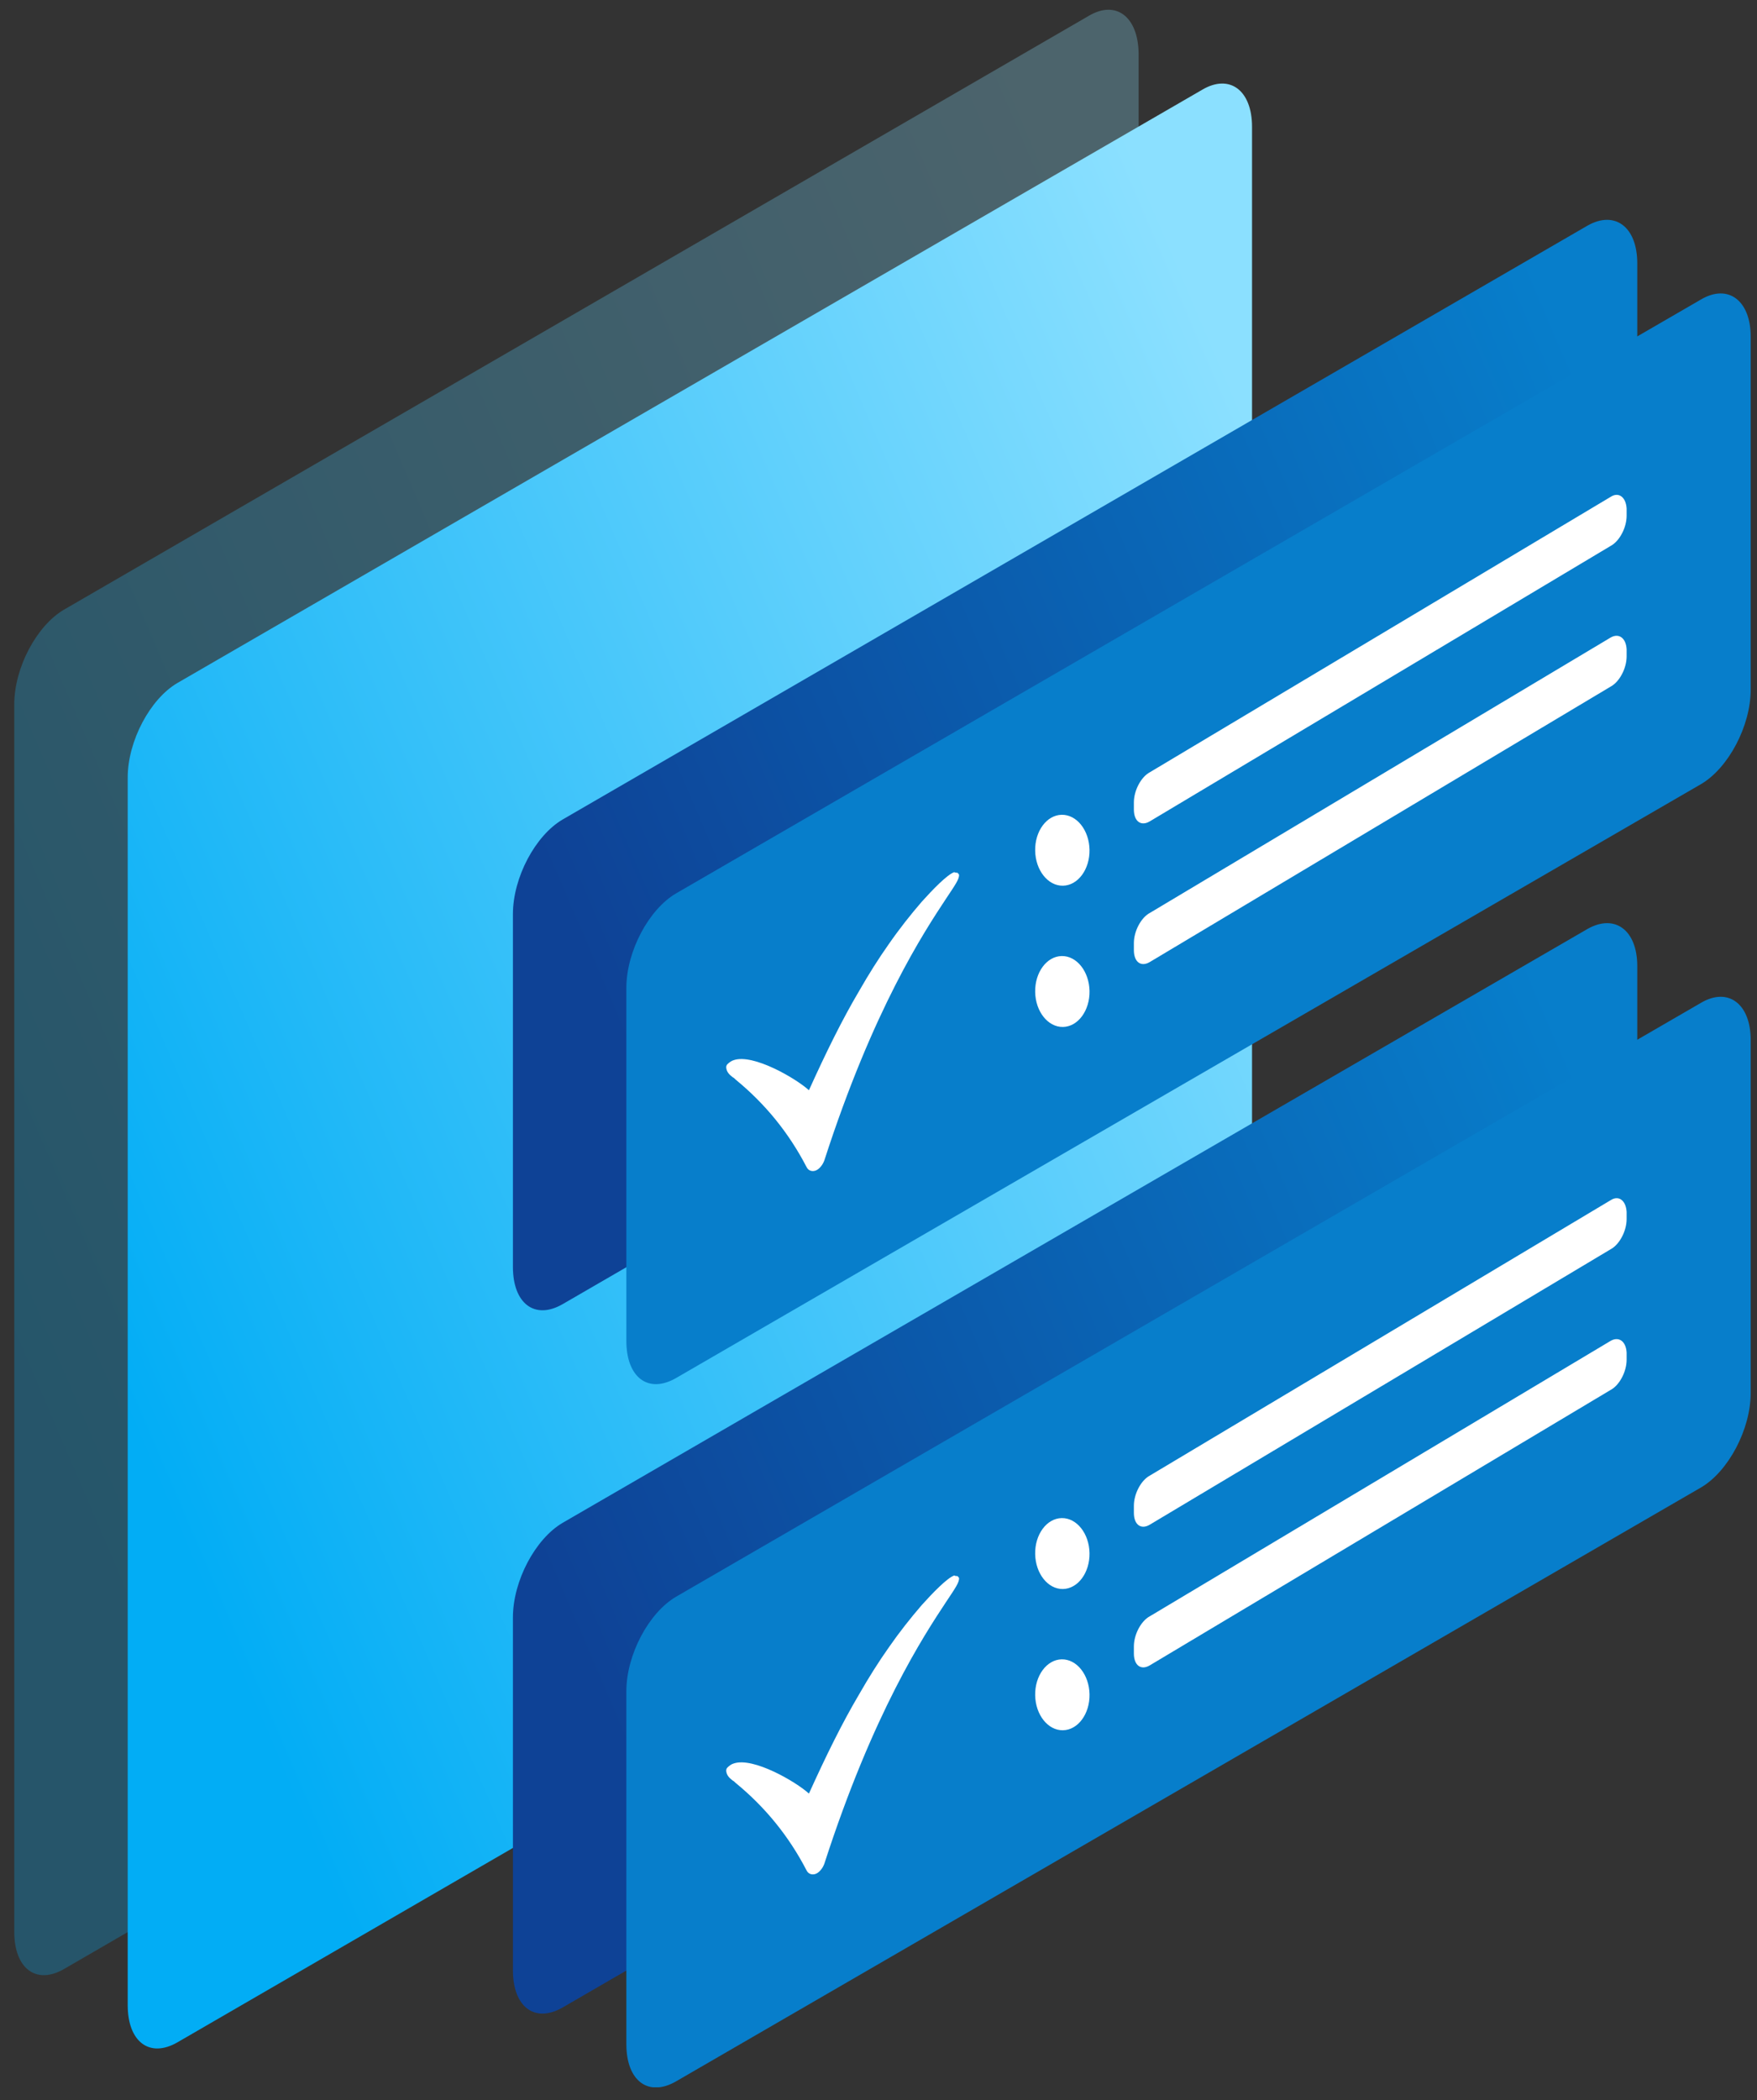
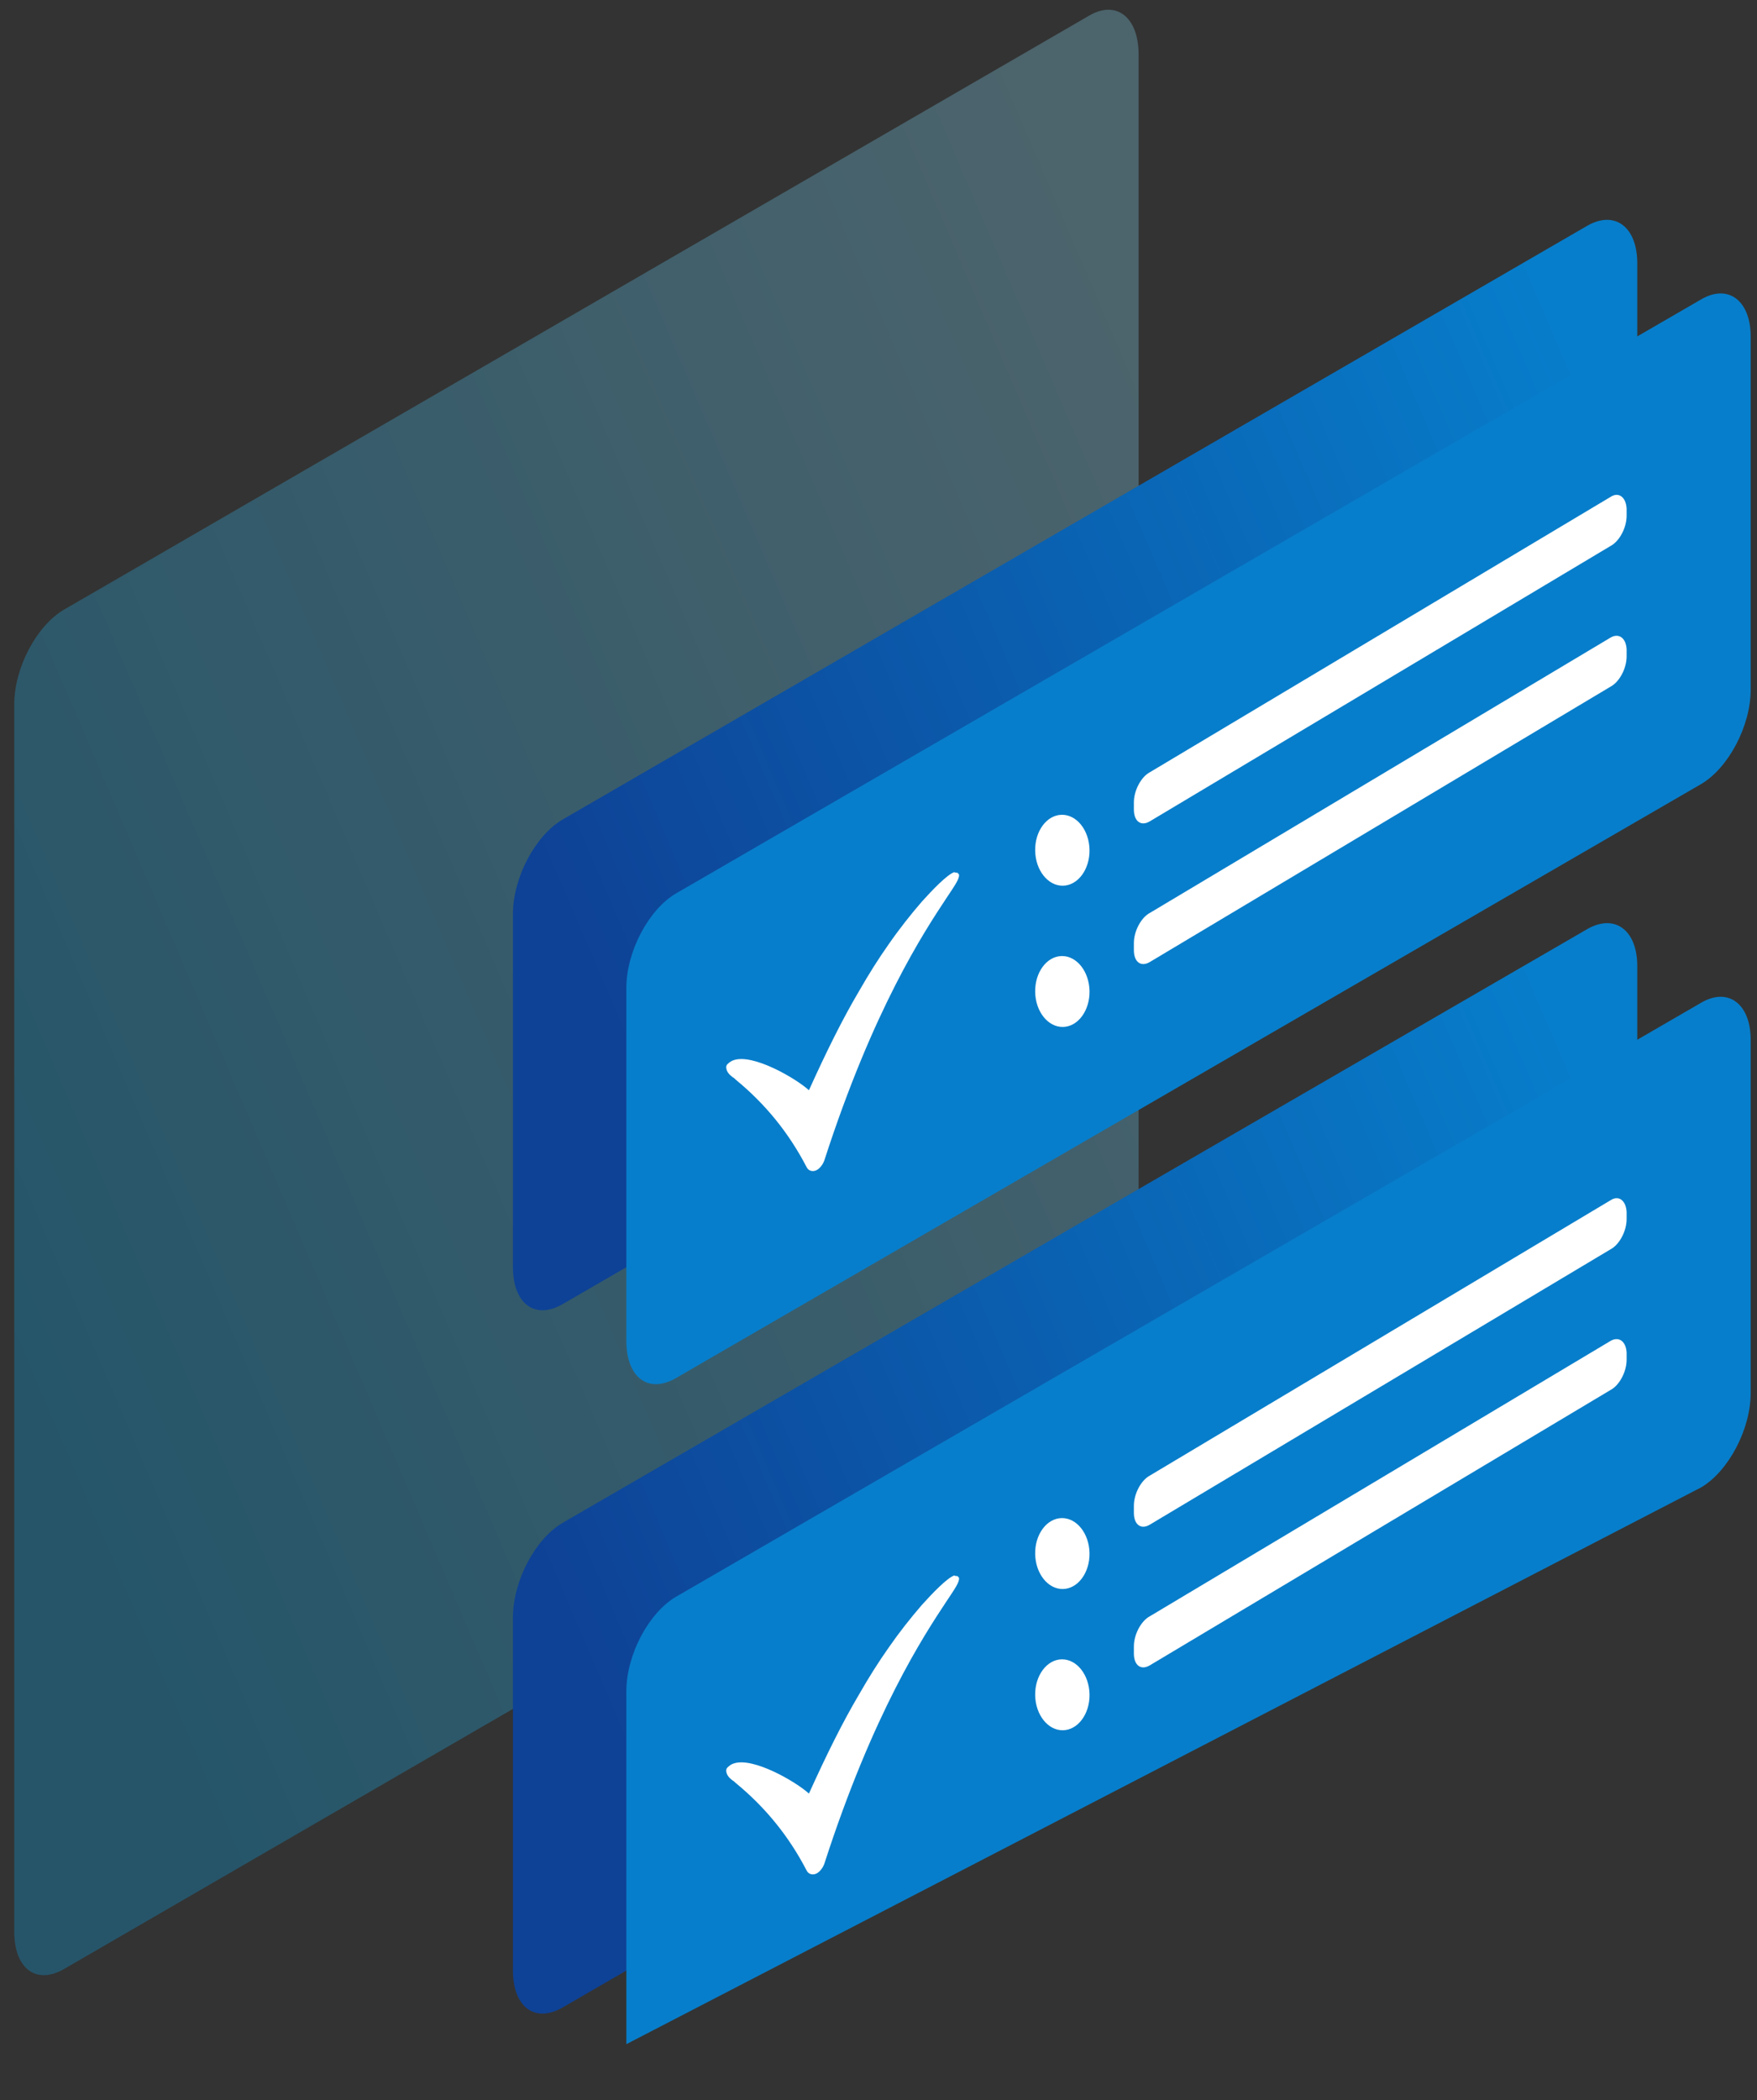
<svg xmlns="http://www.w3.org/2000/svg" width="118" height="141" viewBox="0 0 118 141" fill="none">
  <rect x="0" y="0" width="118" height="141" fill="#333333" stroke="none" />
  <g clip-path="url(#clip0)">
    <path opacity="0.28" fill-rule="evenodd" clip-rule="evenodd" d="M73.136 1.056L4.291 40.934C2.466 42.006 0.958 44.823 0.958 47.283V129.698C0.958 132.158 2.426 133.269 4.291 132.198L73.136 92.32C74.961 91.248 76.469 88.431 76.469 85.971V3.556C76.429 1.135 74.961 -0.015 73.136 1.056Z" fill="url(#paint0_linear)" />
-     <path fill-rule="evenodd" clip-rule="evenodd" d="M80.754 6.017L11.91 45.856C10.085 46.927 8.577 49.744 8.577 52.204V134.62C8.577 137.08 10.045 138.191 11.91 137.119L80.754 97.241C82.58 96.17 84.087 93.353 84.087 90.892V8.517C84.087 6.057 82.58 4.946 80.754 6.017Z" fill="url(#paint1_linear)" />
    <path fill-rule="evenodd" clip-rule="evenodd" d="M106.625 15.143L37.781 55.022C35.956 56.093 34.448 58.91 34.448 61.37V85.059C34.448 87.519 35.916 88.631 37.781 87.559L106.625 47.681C108.451 46.61 109.959 43.792 109.959 41.332V17.683C109.959 15.223 108.451 14.112 106.625 15.143Z" fill="url(#paint2_linear)" />
    <path fill-rule="evenodd" clip-rule="evenodd" d="M114.244 20.103L45.4 59.982C43.574 61.053 42.066 63.87 42.066 66.331V90.019C42.066 92.48 43.535 93.591 45.4 92.519L114.244 52.641C116.069 51.57 117.577 48.752 117.577 46.292V22.603C117.577 20.183 116.069 19.032 114.244 20.103Z" fill="#077ECB" />
    <path fill-rule="evenodd" clip-rule="evenodd" d="M108.173 33.356L77.223 51.847C76.627 52.165 76.151 53.077 76.151 53.871V54.347C76.151 55.141 76.627 55.498 77.223 55.141L108.173 36.65C108.768 36.333 109.244 35.42 109.244 34.626V34.15C109.205 33.396 108.729 32.999 108.173 33.356Z" fill="white" />
    <path d="M71.388 59.463C72.396 59.445 73.195 58.365 73.171 57.05C73.148 55.736 72.312 54.685 71.304 54.702C70.296 54.72 69.498 55.8 69.522 57.115C69.545 58.429 70.38 59.481 71.388 59.463Z" fill="white" />
    <path fill-rule="evenodd" clip-rule="evenodd" d="M108.173 42.8L77.223 61.291C76.627 61.609 76.151 62.521 76.151 63.315V63.791C76.151 64.585 76.627 64.942 77.223 64.585L108.173 46.094C108.768 45.776 109.244 44.864 109.244 44.07V43.594C109.205 42.84 108.729 42.483 108.173 42.8Z" fill="white" />
    <path d="M71.389 68.946C72.397 68.928 73.195 67.848 73.172 66.534C73.149 65.219 72.313 64.168 71.305 64.186C70.297 64.203 69.499 65.283 69.522 66.598C69.545 67.913 70.381 68.964 71.389 68.946Z" fill="white" />
    <path d="M64.287 58.593C64.327 58.593 64.367 58.672 64.406 58.712C64.446 58.99 64.168 59.386 63.533 60.339C62.065 62.561 58.653 67.719 55.359 77.917C55.24 78.234 55.002 78.512 54.764 78.592C54.526 78.671 54.288 78.592 54.169 78.353C52.978 76.052 51.391 74.108 49.407 72.481C49.328 72.401 49.288 72.362 49.209 72.322C49.011 72.163 48.812 72.005 48.773 71.687C48.773 71.608 48.773 71.528 48.852 71.449C48.971 71.33 49.13 71.211 49.288 71.171C50.598 70.735 53.455 72.401 54.328 73.195C55.478 70.656 56.55 68.473 57.7 66.529C58.335 65.418 59.01 64.347 59.684 63.394C60.399 62.362 61.153 61.41 61.907 60.537C62.621 59.744 63.613 58.712 64.089 58.553C64.168 58.593 64.208 58.593 64.287 58.593Z" fill="white" />
    <path fill-rule="evenodd" clip-rule="evenodd" d="M106.625 62.362L37.781 102.241C35.956 103.312 34.448 106.129 34.448 108.59V132.278C34.448 134.739 35.916 135.85 37.781 134.778L106.625 94.9C108.451 93.829 109.959 91.011 109.959 88.551V64.862C109.959 62.442 108.451 61.331 106.625 62.362Z" fill="url(#paint3_linear)" />
-     <path fill-rule="evenodd" clip-rule="evenodd" d="M114.244 67.323L45.4 107.201C43.574 108.272 42.066 111.089 42.066 113.55V137.238C42.066 139.699 43.535 140.81 45.4 139.738L114.244 99.86C116.069 98.789 117.577 95.971 117.577 93.511V69.822C117.577 67.402 116.069 66.251 114.244 67.323Z" fill="#077ECB" />
+     <path fill-rule="evenodd" clip-rule="evenodd" d="M114.244 67.323L45.4 107.201C43.574 108.272 42.066 111.089 42.066 113.55V137.238L114.244 99.86C116.069 98.789 117.577 95.971 117.577 93.511V69.822C117.577 67.402 116.069 66.251 114.244 67.323Z" fill="#077ECB" />
    <path fill-rule="evenodd" clip-rule="evenodd" d="M108.173 80.576L77.222 99.066C76.627 99.384 76.151 100.296 76.151 101.09V101.566C76.151 102.36 76.627 102.717 77.222 102.36L108.173 83.869C108.768 83.552 109.244 82.639 109.244 81.845V81.369C109.204 80.615 108.728 80.218 108.173 80.576Z" fill="white" />
    <path d="M71.388 106.68C72.396 106.662 73.195 105.582 73.171 104.267C73.148 102.953 72.312 101.902 71.304 101.919C70.296 101.937 69.498 103.017 69.522 104.332C69.545 105.646 70.38 106.698 71.388 106.68Z" fill="white" />
    <path fill-rule="evenodd" clip-rule="evenodd" d="M108.173 90.019L77.223 108.51C76.627 108.828 76.151 109.74 76.151 110.534V111.01C76.151 111.804 76.627 112.161 77.223 111.804L108.173 93.313C108.768 92.995 109.244 92.083 109.244 91.289V90.813C109.205 90.059 108.729 89.702 108.173 90.019Z" fill="white" />
    <path d="M71.389 116.163C72.397 116.145 73.195 115.065 73.172 113.751C73.149 112.436 72.313 111.385 71.305 111.402C70.297 111.42 69.499 112.5 69.522 113.815C69.545 115.13 70.381 116.181 71.389 116.163Z" fill="white" />
    <path d="M64.287 105.812C64.327 105.812 64.367 105.891 64.406 105.931C64.446 106.209 64.168 106.606 63.533 107.558C62.065 109.78 58.653 114.938 55.359 125.136C55.24 125.453 55.002 125.731 54.764 125.811C54.526 125.89 54.288 125.811 54.169 125.573C52.978 123.271 51.391 121.327 49.407 119.7C49.328 119.621 49.288 119.581 49.209 119.541C49.011 119.382 48.812 119.224 48.773 118.906C48.773 118.827 48.773 118.748 48.852 118.668C48.971 118.549 49.13 118.43 49.288 118.39C50.598 117.954 53.455 119.621 54.328 120.414C55.478 117.875 56.55 115.692 57.7 113.748C58.335 112.637 59.01 111.566 59.684 110.613C60.399 109.582 61.153 108.629 61.907 107.756C62.621 106.963 63.613 105.931 64.089 105.772C64.168 105.812 64.208 105.812 64.287 105.812Z" fill="white" />
  </g>
  <defs>
    <linearGradient id="paint0_linear" x1="78.737" y1="29.125" x2="-9.087" y2="66.771" gradientUnits="userSpaceOnUse">
      <stop stop-color="#8BE0FF" />
      <stop offset="1" stop-color="#02ADF5" />
    </linearGradient>
    <linearGradient id="paint1_linear" x1="86.358" y1="34.076" x2="-1.466" y2="71.721" gradientUnits="userSpaceOnUse">
      <stop stop-color="#8BE0FF" />
      <stop offset="1" stop-color="#02ADF5" />
    </linearGradient>
    <linearGradient id="paint2_linear" x1="104.511" y1="21.102" x2="33.644" y2="51.48" gradientUnits="userSpaceOnUse">
      <stop stop-color="#077ECB" />
      <stop offset="1" stop-color="#0E4296" />
    </linearGradient>
    <linearGradient id="paint3_linear" x1="104.511" y1="68.319" x2="33.644" y2="98.697" gradientUnits="userSpaceOnUse">
      <stop stop-color="#077ECB" />
      <stop offset="1" stop-color="#0E4296" />
    </linearGradient>
    <clipPath id="clip0">
      <rect width="116.619" height="139.475" fill="white" transform="translate(0.958 0.66)" />
    </clipPath>
  </defs>
</svg>